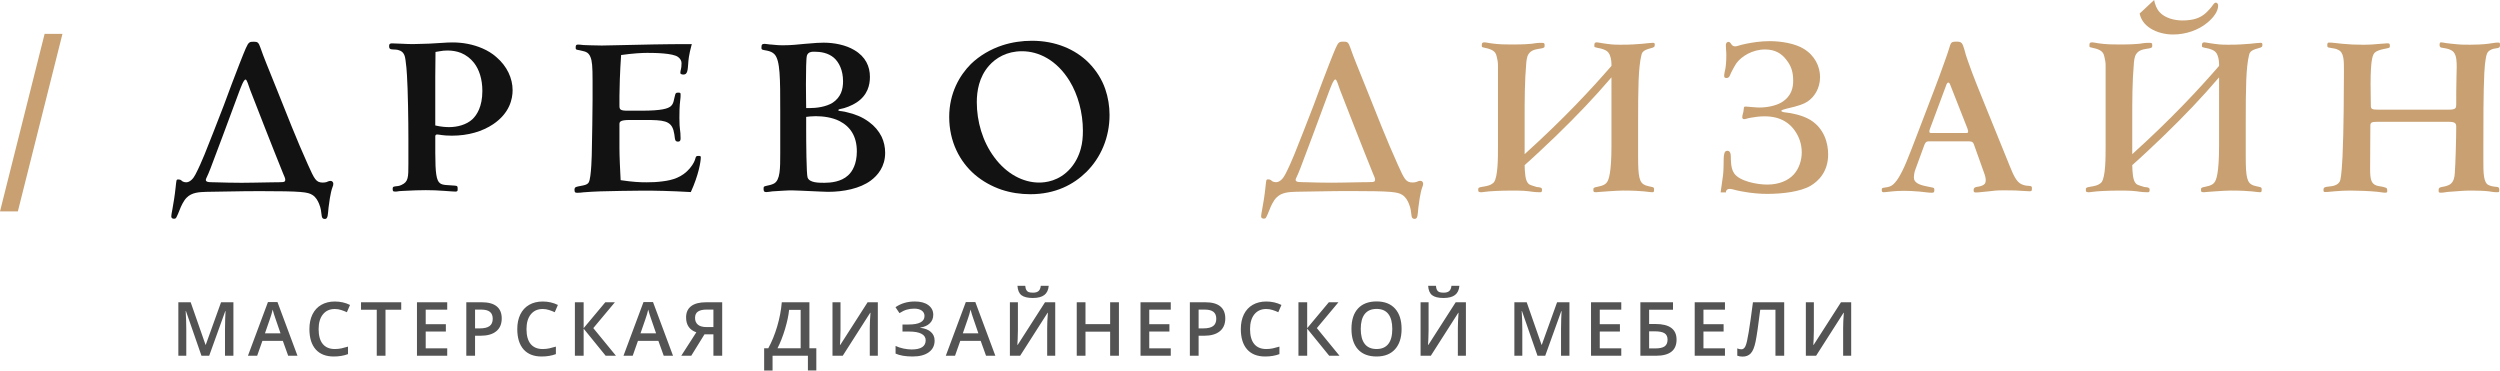
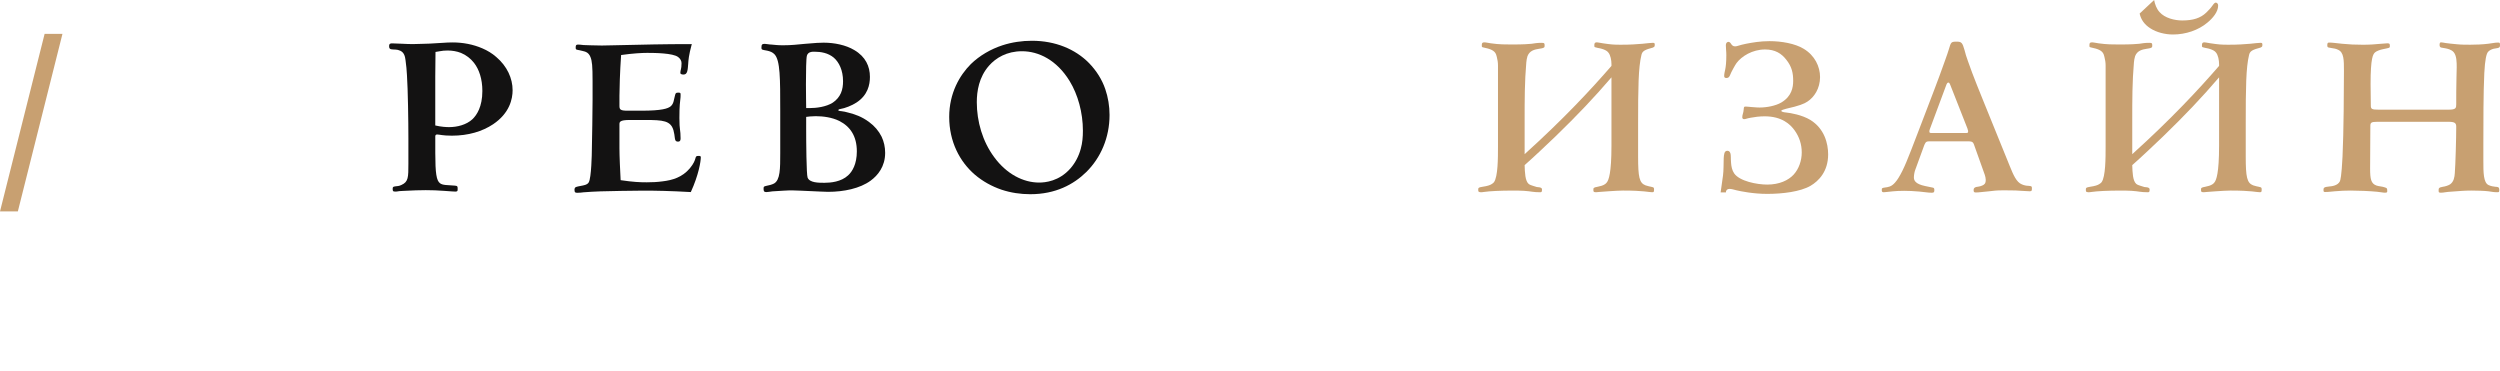
<svg xmlns="http://www.w3.org/2000/svg" version="1.1" id="Слой_1" x="0px" y="0px" width="366.362px" height="54.296px" viewBox="23.605 15.639 366.362 54.296" enable-background="new 23.605 15.639 366.362 54.296" xml:space="preserve">
-   <path fill="#131212" d="M68.719,39.742c-1.638-3.626-3.103-7.391-4.567-11.052c-1.325-3.312-1.883-4.602-2.371-6.031  c-0.279-0.802-0.418-0.906-0.976-0.906c-0.627,0-0.767,0.035-1.185,0.976c-0.314,0.697-1.429,3.556-2.057,5.23  c-1.081,2.894-1.151,3.173-2.684,7.042c-0.941,2.371-1.674,4.358-2.615,6.171c-0.314,0.628-0.802,1.185-1.395,1.185  c-0.174,0-0.418-0.07-0.523-0.139c-0.174-0.105-0.209-0.279-0.593-0.279c-0.349,0-0.279,0.07-0.418,1.22  c-0.105,1.046-0.314,2.336-0.453,3.068c-0.139,0.802-0.174,0.906-0.174,1.116c0,0.349,0.314,0.349,0.418,0.349  c0.209,0,0.279-0.105,0.349-0.244c0.174-0.314,0.279-0.628,0.453-1.046c0.209-0.558,0.593-1.36,1.011-1.778  c0.767-0.802,1.883-0.837,2.894-0.872c5.09-0.105,7.286-0.105,7.879-0.105c6.171,0,7.007,0.139,7.67,0.558  c0.523,0.314,0.802,0.872,0.976,1.29c0.279,0.662,0.314,1.151,0.383,1.708c0.035,0.244,0.07,0.523,0.488,0.523  c0.453,0,0.418-0.697,0.523-1.673c0.07-0.488,0.244-2.127,0.593-3.033c0.07-0.139,0.105-0.279,0.105-0.453  c0-0.174-0.105-0.418-0.418-0.418c-0.209,0-0.418,0.105-0.593,0.174c-0.174,0.035-0.279,0.07-0.523,0.07  C69.904,42.391,69.695,41.903,68.719,39.742z M65.093,41.067c0.209,0.488,0.314,0.697,0.314,0.907c0,0.453-0.314,0.349-1.883,0.383  c-2.371,0.035-3.312,0.07-4.497,0.07c-1.081,0-2.859-0.035-3.765-0.07c-0.697-0.035-1.499,0.07-1.499-0.349  c0-0.209,0.209-0.418,0.697-1.708c0.802-2.092,2.65-7.042,4.219-11.296c0.209-0.523,0.627-1.708,0.906-1.708  c0.209,0,0.383,0.732,0.697,1.569C61.014,30.747,63.524,37.197,65.093,41.067z" />
  <path fill="#131212" d="M89.936,21.857c-1.046,0-1.743,0.104-3.382,0.174c-0.383,0-1.813,0.07-2.475,0.07  c-0.976,0-2.231-0.105-2.963-0.105c-0.279,0-0.488,0-0.488,0.418c0,0.314,0.105,0.418,0.349,0.453  c0.453,0.07,0.767-0.035,1.29,0.209c0.593,0.279,0.697,0.872,0.767,1.395c0.105,0.767,0.174,1.464,0.209,2.196  c0.14,2.092,0.209,6.763,0.209,9.204v3.765c0,1.987,0,2.65-1.011,3.103c-0.349,0.174-0.593,0.174-0.906,0.209  c-0.383,0.035-0.383,0.174-0.383,0.349c0,0.279,0,0.418,0.349,0.418c0.558,0,0.174-0.07,1.29-0.105  c1.325-0.07,2.266-0.105,3.207-0.105c0.941,0,1.778,0.035,2.719,0.105c1.081,0.07,1.29,0.105,1.604,0.105  c0.349,0,0.349-0.105,0.349-0.383c0-0.349,0-0.453-0.384-0.488c-1.15-0.104-1.778-0.035-2.196-0.349  c-0.523-0.384-0.697-1.429-0.697-4.463v-2.406c0-0.209,0.105-0.279,0.279-0.279c0.349,0,0.767,0.174,2.162,0.174  c2.406,0,4.462-0.627,6.031-1.673c2.44-1.639,2.859-3.73,2.859-4.985c0-1.743-0.802-3.521-2.406-4.881  c-0.593-0.523-1.29-0.941-2.022-1.255C92.935,22.136,91.435,21.857,89.936,21.857z M87.391,34.024v-7.182  c0-1.185,0.035-3.103,0.035-3.591c0.174-0.035,0.418-0.07,0.628-0.105c0.349-0.07,0.697-0.105,1.15-0.105  c0.662,0,1.325,0.105,1.952,0.349c0.767,0.314,1.429,0.837,1.917,1.464c0.732,0.941,1.22,2.336,1.22,4.114  c0,2.336-0.837,3.556-1.464,4.149c-0.872,0.802-2.196,1.15-3.417,1.15C89.03,34.268,88.263,34.234,87.391,34.024z" />
  <path fill="#131212" d="M124.982,22.101c-4.323,0-6.659,0.07-11.436,0.174c-0.592,0-1.394,0.035-1.743,0.035  c-1.22,0-2.475-0.07-2.684-0.07c-0.419-0.035-0.523-0.07-0.767-0.07c-0.314,0-0.384,0.07-0.384,0.453  c0,0.244,0.07,0.279,0.244,0.314c0.767,0.174,1.011,0.209,1.255,0.314c0.314,0.139,0.523,0.384,0.663,0.732  c0.244,0.593,0.314,1.325,0.314,3.521v2.789c0,2.44-0.07,4.846-0.105,7.286c0,0.558-0.07,4.114-0.453,4.776  c-0.209,0.383-0.802,0.453-1.151,0.523c-0.662,0.139-0.941,0.105-0.941,0.593c0,0.418,0.174,0.418,0.453,0.418  c0.314,0,0.593-0.035,0.872-0.07c0.802-0.07,1.638-0.105,2.475-0.139c1.674-0.035,4.288-0.105,6.241-0.105  c1.917,0,3.939,0.035,7.007,0.209c1.151-2.51,1.464-4.497,1.464-5.09c0-0.174-0.069-0.209-0.348-0.209  c-0.697,0-0.07,0.383-1.255,1.813c-1.116,1.325-2.545,1.743-4.01,1.917c-0.767,0.105-1.534,0.139-2.301,0.139  c-0.976,0-1.952-0.035-3.834-0.314c-0.07-1.29-0.175-3.486-0.175-4.672v-3.486c0-0.349,0-0.662,1.499-0.662h2.266  c2.65,0,3.731,0.105,4.149,1.499c0.105,0.349,0.174,0.872,0.209,1.185c0.035,0.209,0.07,0.488,0.454,0.488  c0.348,0,0.383-0.244,0.383-0.488c0-1.325-0.174-1.116-0.174-2.963c0-2.022,0.104-2.301,0.139-2.789  c0.035-0.209,0.035-0.383,0.035-0.628c0-0.244,0-0.314-0.349-0.314c-0.348,0-0.383,0.105-0.453,0.349  c-0.209,0.732-0.174,1.22-0.627,1.639c-0.419,0.349-1.29,0.662-4.323,0.662h-1.988c-1.115,0-1.22-0.174-1.22-0.732v-1.464  c0-0.872,0.07-3.521,0.244-5.962c1.709-0.244,3.033-0.314,3.835-0.314c1.151,0,3.731,0.035,4.498,0.593  c0.348,0.244,0.523,0.593,0.523,0.906c0,0.941-0.175,0.976-0.175,1.429c0,0.244,0.349,0.244,0.488,0.244  c0.558,0,0.593-0.662,0.663-1.569C124.494,24.437,124.528,23.774,124.982,22.101z" />
  <path fill="#131212" d="M144.291,21.892c-0.454,0-1.256,0.035-2.755,0.174c-1.08,0.105-1.987,0.209-3.207,0.209  c-0.837,0-1.151-0.07-1.674-0.105c-0.313,0-0.767-0.105-0.976-0.105c-0.383,0-0.488,0.105-0.488,0.523c0,0.244,0,0.314,0.349,0.384  c0.348,0.07,0.697,0.105,1.081,0.279c0.174,0.07,0.348,0.209,0.488,0.349c0.836,0.906,0.836,3.486,0.836,8.402v6.066  c0,2.301,0,3.939-0.906,4.462c-0.314,0.174-0.802,0.279-1.151,0.349c-0.383,0.07-0.383,0.174-0.383,0.383  c0,0.314,0,0.523,0.418,0.523c0.279,0,0.523-0.07,0.872-0.105c0.383-0.035,1.046-0.07,1.708-0.105  c0.419-0.035,0.872-0.035,1.29-0.035c0.732,0,1.43,0.07,2.615,0.105c1.116,0.035,1.848,0.105,2.545,0.105  c2.301,0,4.672-0.488,6.241-1.639c1.045-0.767,2.126-2.057,2.126-4.079c0-0.837-0.174-1.639-0.523-2.371  c-0.418-0.837-1.046-1.569-1.813-2.127c-1.115-0.837-2.126-1.151-3.068-1.395c-0.348-0.105-0.697-0.174-1.011-0.209  c-0.069,0-0.453-0.035-0.453-0.14c0-0.035,0.035-0.07,0.07-0.105c0.07-0.035,0.139-0.07,0.209-0.07  c0.697-0.105,1.743-0.523,2.371-0.941c1.673-1.081,1.987-2.615,1.987-3.765c0-1.534-0.628-2.963-2.301-3.94  C147.568,22.24,145.894,21.892,144.291,21.892z M141.746,31.479c0-0.488-0.035-1.987-0.035-3.521c0-1.848,0.035-3.8,0.139-4.149  c0.035-0.105,0.07-0.209,0.14-0.279c0.244-0.314,0.662-0.314,0.941-0.314c0.976,0,2.022,0.174,2.859,0.872  c0.767,0.662,1.359,1.848,1.359,3.451c0,0.593-0.069,1.185-0.313,1.743s-0.663,1.046-1.186,1.395  c-0.976,0.627-2.405,0.802-3.416,0.802H141.746z M141.746,32.769c0.244-0.035,0.801-0.105,1.394-0.105  c1.081,0,2.406,0.174,3.452,0.697c1.603,0.802,2.579,2.231,2.579,4.463c0,1.848-0.662,2.963-1.29,3.521  c-1.011,0.941-2.545,1.081-3.451,1.081c-0.872,0-2.196,0-2.475-0.767c-0.175-0.488-0.209-5.195-0.209-7.217V32.769z" />
  <path fill="#131212" d="M162.706,32.769c0,3.626,1.534,6.554,3.765,8.472c1.151,0.976,2.476,1.708,3.905,2.196  c1.36,0.453,2.789,0.662,4.218,0.662c3.696,0,6.346-1.429,8.193-3.242c2.127-2.092,3.417-5.055,3.417-8.367  c0-1.29-0.209-2.58-0.628-3.8c-0.488-1.429-1.324-2.719-2.37-3.8c-2.022-2.057-4.951-3.277-8.367-3.277  c-1.465,0-2.929,0.209-4.324,0.662c-1.708,0.558-3.346,1.499-4.636,2.754C164.24,26.668,162.706,29.283,162.706,32.769z   M173.374,23.147c2.441,0,5.09,1.29,6.973,4.358c1.22,1.987,1.952,4.637,1.952,7.287c0,0.906-0.069,1.778-0.313,2.65  c-0.279,1.046-0.802,2.057-1.5,2.859c-1.673,1.917-3.73,2.092-4.602,2.092c-2.335,0-4.776-1.255-6.589-3.73  c-1.708-2.301-2.545-5.229-2.545-8.053c0-1.604,0.314-3.661,1.778-5.334C169.539,24.123,171.143,23.147,173.374,23.147z" />
-   <path fill="#C8A071" d="M228.428,39.729c-1.639-3.626-3.103-7.391-4.567-11.052c-1.325-3.312-1.883-4.602-2.371-6.031  c-0.279-0.802-0.419-0.906-0.976-0.906c-0.628,0-0.767,0.035-1.186,0.976c-0.314,0.697-1.429,3.556-2.057,5.229  c-1.08,2.894-1.15,3.173-2.684,7.042c-0.941,2.371-1.674,4.358-2.615,6.171c-0.314,0.627-0.802,1.185-1.394,1.185  c-0.175,0-0.419-0.07-0.523-0.139c-0.175-0.105-0.21-0.279-0.593-0.279c-0.349,0-0.279,0.07-0.418,1.22  c-0.105,1.046-0.314,2.336-0.454,3.068c-0.139,0.802-0.174,0.906-0.174,1.116c0,0.349,0.314,0.349,0.418,0.349  c0.21,0,0.279-0.105,0.349-0.244c0.174-0.314,0.279-0.628,0.453-1.046c0.209-0.558,0.593-1.36,1.011-1.778  c0.767-0.802,1.883-0.837,2.894-0.872c5.09-0.105,7.286-0.105,7.879-0.105c6.171,0,7.008,0.139,7.67,0.558  c0.523,0.314,0.802,0.872,0.976,1.29c0.279,0.662,0.314,1.15,0.384,1.708c0.035,0.244,0.069,0.523,0.488,0.523  c0.453,0,0.418-0.697,0.523-1.673c0.069-0.488,0.244-2.127,0.592-3.033c0.07-0.139,0.105-0.279,0.105-0.453  s-0.105-0.418-0.418-0.418c-0.21,0-0.419,0.105-0.593,0.174c-0.174,0.035-0.279,0.07-0.523,0.07  C229.613,42.379,229.404,41.891,228.428,39.729z M224.802,41.054c0.209,0.488,0.314,0.697,0.314,0.906  c0,0.453-0.314,0.349-1.883,0.383c-2.371,0.035-3.312,0.07-4.497,0.07c-1.081,0-2.859-0.035-3.766-0.07  c-0.697-0.035-1.499,0.07-1.499-0.349c0-0.209,0.209-0.418,0.697-1.708c0.802-2.092,2.65-7.042,4.219-11.296  c0.209-0.523,0.627-1.708,0.906-1.708c0.21,0,0.384,0.732,0.698,1.569C220.723,30.734,223.233,37.184,224.802,41.054z" />
  <path fill="#C8A071" d="M259.756,25.296c-2.964,3.417-7.008,7.775-12.725,12.934v-4.811c0-3.242,0-5.787,0.244-8.611  c0.034-0.314,0.069-0.628,0.174-0.941c0.314-0.802,1.011-0.976,1.708-1.081c0.523-0.07,0.697-0.14,0.767-0.244  c0.035-0.07,0.035-0.139,0.035-0.209c0-0.314,0-0.418-0.418-0.418c-0.698,0-1.011,0.07-1.499,0.139  c-0.384,0.035-1.116,0.105-2.859,0.105c-0.907,0-1.918,0-3.103-0.174c-0.523-0.07-0.697-0.139-0.872-0.139  c-0.139,0-0.313,0-0.383,0.105c-0.07,0.07-0.07,0.244-0.07,0.384c0,0.139,0,0.209,0.174,0.244c0.314,0.105,0.593,0.105,1.046,0.279  c0.732,0.279,0.872,0.662,0.977,1.116c0.104,0.418,0.174,0.802,0.174,1.255v11.923c0,1.604,0,4.393-0.593,5.195  c-0.104,0.105-0.209,0.209-0.348,0.279c-0.21,0.139-0.593,0.279-1.325,0.384c-0.105,0.035-0.209,0.035-0.349,0.07  c-0.279,0.07-0.279,0.174-0.279,0.349c0,0.105,0,0.209,0.035,0.279c0.07,0.07,0.209,0.105,0.349,0.105c0.104,0,0.244,0,0.383-0.035  c0.941-0.139,2.545-0.209,4.253-0.209c0.558,0,1.116,0,1.674,0.035c1.116,0.07,1.29,0.209,2.371,0.209  c0.209,0,0.279-0.035,0.279-0.383c0-0.14-0.035-0.209-0.175-0.279c-0.139-0.07-0.314-0.07-0.592-0.105  c-0.244-0.07-0.349-0.105-0.558-0.174c-0.209-0.07-0.453-0.139-0.628-0.279c-0.523-0.453-0.558-1.674-0.592-2.754  c1.534-1.36,3.033-2.789,4.532-4.219c3.207-3.103,5.683-5.718,8.193-8.646V37.01c0,4.044-0.419,5.02-0.663,5.334  c-0.069,0.105-0.174,0.209-0.279,0.279c-0.279,0.209-0.732,0.314-1.08,0.384c-0.593,0.105-0.628,0.174-0.628,0.418  c0,0.105,0,0.209,0.035,0.279c0.07,0.105,0.244,0.105,0.383,0.105c0.105,0,0.384-0.035,0.384-0.035s2.615-0.209,3.521-0.209  c3.138,0,3.765,0.244,4.288,0.244c0.244,0,0.279-0.035,0.279-0.418c0-0.174-0.035-0.279-0.174-0.314  c-0.209-0.07-0.314-0.07-0.593-0.139c-0.174-0.035-0.383-0.105-0.488-0.139c-0.906-0.349-1.081-1.22-1.081-4.218v-4.846  c0-5.195,0.035-8.193,0.488-10.041c0.105-0.418,0.279-0.697,1.325-0.976c0.593-0.139,0.628-0.244,0.628-0.523  c0-0.244-0.07-0.279-0.279-0.279c-0.384,0-0.732,0.07-1.534,0.139c-0.976,0.07-1.604,0.139-3.173,0.139  c-1.08,0-1.429-0.035-2.614-0.209c-0.488-0.07-0.733-0.139-0.872-0.139c-0.383,0-0.383,0.209-0.383,0.488  c0,0.139,0,0.209,0.174,0.244c0.453,0.139,0.627,0.105,1.115,0.279c0.279,0.105,0.593,0.244,0.767,0.488  c0.314,0.384,0.454,1.116,0.454,1.708V25.296z" />
  <path fill="#C8A071" d="M276.519,43.843c0-0.314,0.209-0.523,0.523-0.523s0.627,0.105,1.046,0.209  c0.593,0.139,2.44,0.523,4.497,0.523c2.231,0,4.846-0.314,6.345-1.185c1.186-0.697,2.58-2.092,2.58-4.602  c0-1.569-0.523-3.765-2.614-5.055c-1.221-0.732-2.859-1.011-3.522-1.081c-0.453-0.035-0.732-0.139-0.732-0.244  c0-0.105,0.314-0.209,0.732-0.314c1.883-0.418,2.65-0.732,3.103-1.046c0.976-0.628,1.848-1.917,1.848-3.591  c0-1.534-0.767-3.173-2.406-4.149c-1.255-0.767-3.242-1.116-4.985-1.116c-1.395,0-2.545,0.209-3.452,0.383  c-1.046,0.209-1.29,0.383-1.603,0.383c-0.314,0-0.454-0.174-0.558-0.314c-0.105-0.174-0.244-0.349-0.419-0.349  c-0.139,0-0.383,0.105-0.383,0.523c0,0.558,0.07,0.767,0.07,1.429c0,2.161-0.314,2.336-0.314,3.068c0,0.174,0.105,0.279,0.314,0.279  c0.383,0,0.488-0.279,0.558-0.453c0.139-0.384,0.732-1.464,0.941-1.743c0.732-0.976,2.301-1.987,4.183-1.987  c1.465,0,2.406,0.593,3.103,1.499c0.837,1.046,1.011,1.987,1.011,3.103c0,0.941-0.209,2.266-1.743,3.173  c-0.837,0.488-2.127,0.732-3.172,0.732c-0.105,0-0.454,0-1.186-0.07c-0.523-0.035-0.627-0.07-0.836-0.07  c-0.279,0-0.279,0.035-0.314,0.418c-0.035,0.558-0.209,0.732-0.209,1.15c0,0.174,0.104,0.279,0.278,0.279  c0.21,0,0.349-0.105,0.942-0.209c0.523-0.104,1.325-0.209,2.057-0.209c2.545,0,3.765,1.185,4.393,2.057  c0.697,0.976,1.045,2.057,1.045,3.242c0,1.185-0.418,2.406-1.185,3.242c-0.767,0.837-2.092,1.464-3.87,1.464  c-1.499,0-4.044-0.488-4.846-1.639c-0.314-0.453-0.418-1.046-0.453-1.499c-0.07-0.767,0-1.151-0.105-1.464  c-0.104-0.314-0.313-0.349-0.453-0.349c-0.453,0-0.488,0.558-0.523,1.081c-0.035,0.941,0,1.708-0.104,2.545  c-0.035,0.314-0.105,0.767-0.349,2.475H276.519z" />
  <path fill="#C8A071" d="M309.41,28.085l2.511,6.38c0.104,0.279,0.104,0.418,0.104,0.453c0,0.209-0.139,0.209-0.279,0.209h-5.09  c-0.104,0-0.209,0-0.244-0.035c-0.035-0.035-0.07-0.105-0.07-0.174c0-0.07,0-0.174,0.07-0.349l2.441-6.554  c0.034-0.105,0.139-0.279,0.279-0.279C309.271,27.736,309.376,27.98,309.41,28.085z M314.466,41.263  c0.069,0.209,0.139,0.488,0.139,0.732c0,0.558-0.209,0.697-0.523,0.837c-0.418,0.174-0.558,0.139-0.871,0.209  c-0.244,0.07-0.384,0.174-0.384,0.453c0,0.314,0.105,0.349,0.349,0.349c0.453,0,0.767-0.07,1.952-0.174  c0.732-0.07,0.837-0.139,2.196-0.139c1.674,0,1.918,0.035,2.441,0.07c0.732,0.035,1.046,0.07,1.29,0.07  c0.314,0,0.314-0.139,0.314-0.418s0-0.349-0.523-0.383c-0.279,0-0.628-0.07-0.942-0.209c-0.802-0.314-1.255-1.395-1.778-2.684  c-3.626-8.96-4.706-11.54-5.508-13.666c-1.151-3.138-0.907-2.615-1.116-3.312c-0.314-1.116-0.453-1.255-1.15-1.255  c-0.837,0-0.837,0.07-1.151,1.116c-0.104,0.383-0.279,0.837-0.558,1.639c-1.08,3.068-2.091,5.613-3.416,9.099l-0.628,1.639  c-1.429,3.73-1.987,5.195-2.789,6.485c-0.139,0.244-0.314,0.453-0.488,0.662c-0.209,0.244-0.488,0.488-0.802,0.593  c-0.174,0.07-0.558,0.139-0.662,0.139c-0.488,0.07-0.488,0.105-0.488,0.383c0,0.139,0,0.314,0.279,0.314  c0.313,0,0.488-0.07,1.394-0.139c0.384-0.035,0.907-0.07,1.604-0.07c0.662,0,1.394,0.035,2.196,0.105  c0.837,0.07,1.29,0.174,1.813,0.174c0.314,0,0.419-0.035,0.419-0.383c0-0.314-0.105-0.349-0.314-0.383  c-0.07,0-0.209-0.035-1.011-0.209c-1.534-0.314-1.674-0.871-1.674-1.29c0-0.349,0.105-0.872,0.21-1.116l1.324-3.626  c0.209-0.523,0.419-0.523,0.732-0.523h5.823c0.488,0,0.592,0.174,0.697,0.418L314.466,41.263z" />
  <path fill="#C8A071" d="M337.156,17.626c0.209,0.906,0.697,1.604,1.569,2.162c0.906,0.593,2.161,0.906,3.312,0.906  c1.883,0,3.73-0.628,5.055-1.743c0.767-0.628,1.569-1.569,1.569-2.475c0-0.383-0.244-0.453-0.349-0.453  c-0.209,0-0.418,0.349-0.523,0.488c-0.209,0.314-0.557,0.662-0.871,0.976c-0.837,0.802-1.918,1.151-3.521,1.151  c-1.116,0-2.545-0.349-3.312-1.22c-0.454-0.488-0.698-1.185-0.802-1.778L337.156,17.626z M348.8,25.296  c-2.963,3.417-7.007,7.775-12.725,12.934v-4.811c0-3.242,0-5.787,0.244-8.611c0.035-0.314,0.07-0.628,0.175-0.941  c0.313-0.802,1.011-0.976,1.708-1.081c0.523-0.07,0.697-0.14,0.767-0.244c0.035-0.07,0.035-0.139,0.035-0.209  c0-0.314,0-0.418-0.419-0.418c-0.697,0-1.011,0.07-1.499,0.139c-0.383,0.035-1.115,0.105-2.859,0.105c-0.906,0-1.917,0-3.102-0.174  c-0.523-0.07-0.698-0.139-0.872-0.139c-0.139,0-0.314,0-0.383,0.105c-0.07,0.07-0.07,0.244-0.07,0.384c0,0.139,0,0.209,0.174,0.244  c0.314,0.105,0.593,0.105,1.046,0.279c0.732,0.279,0.872,0.662,0.976,1.116c0.105,0.418,0.175,0.802,0.175,1.255v11.923  c0,1.604,0,4.393-0.593,5.195c-0.105,0.105-0.209,0.209-0.349,0.279c-0.209,0.139-0.592,0.279-1.325,0.384  c-0.104,0.035-0.209,0.035-0.348,0.07c-0.279,0.07-0.279,0.174-0.279,0.349c0,0.105,0,0.209,0.035,0.279  c0.069,0.07,0.209,0.105,0.348,0.105c0.105,0,0.244,0,0.384-0.035c0.941-0.139,2.545-0.209,4.253-0.209c0.558,0,1.116,0,1.674,0.035  c1.115,0.07,1.29,0.209,2.37,0.209c0.21,0,0.279-0.035,0.279-0.383c0-0.14-0.035-0.209-0.174-0.279  c-0.139-0.07-0.314-0.07-0.593-0.105c-0.244-0.07-0.348-0.105-0.558-0.174c-0.209-0.07-0.453-0.139-0.627-0.279  c-0.523-0.453-0.558-1.674-0.593-2.754c1.534-1.36,3.033-2.789,4.532-4.219c3.208-3.103,5.683-5.718,8.193-8.646V37.01  c0,4.044-0.418,5.02-0.662,5.334c-0.07,0.105-0.174,0.209-0.279,0.279c-0.279,0.209-0.732,0.314-1.081,0.384  c-0.592,0.105-0.627,0.174-0.627,0.418c0,0.105,0,0.209,0.035,0.279c0.069,0.105,0.244,0.105,0.383,0.105  c0.105,0,0.384-0.035,0.384-0.035s2.614-0.209,3.521-0.209c3.138,0,3.765,0.244,4.288,0.244c0.244,0,0.279-0.035,0.279-0.418  c0-0.174-0.035-0.279-0.174-0.314c-0.21-0.07-0.314-0.07-0.593-0.139c-0.174-0.035-0.384-0.105-0.488-0.139  c-0.907-0.349-1.081-1.22-1.081-4.218v-4.846c0-5.195,0.035-8.193,0.488-10.041c0.105-0.418,0.279-0.697,1.325-0.976  c0.593-0.139,0.628-0.244,0.628-0.523c0-0.244-0.07-0.279-0.279-0.279c-0.384,0-0.733,0.07-1.534,0.139  c-0.977,0.07-1.604,0.139-3.173,0.139c-1.081,0-1.429-0.035-2.615-0.209c-0.488-0.07-0.732-0.139-0.871-0.139  c-0.384,0-0.384,0.209-0.384,0.488c0,0.139,0,0.209,0.175,0.244c0.453,0.139,0.627,0.105,1.115,0.279  c0.279,0.105,0.593,0.244,0.767,0.488c0.314,0.384,0.453,1.116,0.453,1.708V25.296z" />
  <path fill="#C8A071" d="M383.553,34.221c0,1.569-0.104,5.508-0.209,6.798c-0.035,0.558-0.139,1.255-0.697,1.639  c-0.279,0.174-0.732,0.314-1.046,0.349c-0.628,0.105-0.628,0.244-0.628,0.558c0,0.209,0,0.314,0.314,0.314  c0.523,0,0.523-0.105,1.813-0.174c0.941-0.07,1.673-0.14,2.719-0.14c0.732,0,1.883,0.035,2.441,0.105  c0.523,0.07,0.767,0.139,1.29,0.139c0.244,0,0.313,0,0.313-0.314c0-0.523-0.278-0.453-0.592-0.488c-0.174,0-0.697-0.105-0.976-0.244  c-0.767-0.349-0.767-1.883-0.767-3.521V36.94c0-3.382,0-7.705,0.139-10.599c0.105-2.022,0.314-2.789,0.523-3.068  c0.174-0.244,0.558-0.418,0.837-0.488c0.174-0.035,0.383-0.07,0.592-0.105c0.314-0.07,0.349-0.174,0.349-0.453  c0-0.349-0.07-0.349-0.314-0.349c-0.418,0-0.592,0.07-1.429,0.174s-1.848,0.139-2.615,0.139c-0.662,0-1.325,0-1.987-0.07  c-0.697-0.07-1.151-0.104-1.604-0.174c-0.279-0.035-0.488-0.105-0.697-0.105c-0.105,0-0.209,0.07-0.209,0.349  c0,0.07,0,0.174,0.035,0.244c0.069,0.209,0.244,0.174,0.801,0.279c0.349,0.07,0.872,0.174,1.221,0.558  c0.453,0.523,0.453,1.499,0.453,2.231c0,0.244-0.035,1.046-0.035,1.534c-0.035,1.255-0.035,2.789-0.035,3.87  c0,0.558-0.035,0.802-1.115,0.802h-10.25c-1.046,0-1.151-0.105-1.151-0.628c0-0.349-0.035-2.092-0.035-3.138  c0-3.835,0.349-4.358,0.663-4.637c0.244-0.209,0.767-0.384,1.115-0.453c0.977-0.209,1.046-0.174,1.046-0.453  c0-0.279,0-0.418-0.348-0.418c-0.384,0-1.534,0.139-2.266,0.174c-0.489,0.035-0.977,0.035-1.465,0.035  c-1.046,0-1.778-0.035-2.893-0.139c-1.081-0.105-1.395-0.174-1.883-0.174c-0.209,0-0.314,0-0.314,0.383  c0,0.279,0.07,0.314,0.244,0.349c0.175,0.035,0.244,0.035,0.384,0.07c0.314,0.035,0.662,0.105,0.941,0.244  c0.872,0.384,0.872,1.464,0.872,3.138c0,2.371-0.035,9.065-0.209,12.551c-0.14,2.859-0.314,3.417-0.384,3.591  c-0.314,0.628-1.15,0.732-1.604,0.767c-0.697,0.07-0.802,0.174-0.802,0.488c0,0.314,0.07,0.314,0.279,0.314  c0.558,0,0.837-0.07,1.395-0.105c0.593-0.07,1.708-0.105,2.301-0.105c1.15,0,2.789,0.07,3.87,0.174  c0.732,0.07,0.836,0.139,1.185,0.139c0.314,0,0.314-0.105,0.314-0.244c0-0.453-0.07-0.418-0.314-0.523  c-0.488-0.174-0.837-0.139-1.255-0.279c-0.802-0.279-0.941-0.941-0.941-2.475c0-2.092,0.035-5.195,0.035-6.241  c0-0.488,0.104-0.628,0.976-0.628h10.494C383.379,33.489,383.553,33.698,383.553,34.221z" />
-   <path fill="#535353" d="M53.13,67.773l-2.273-6.547h-0.043c0.061,0.972,0.091,1.884,0.091,2.735v3.812h-1.164v-7.839h1.807  l2.177,6.236h0.032l2.241-6.236h1.812v7.839h-1.233v-3.877c0-0.39,0.009-0.897,0.027-1.523c0.021-0.626,0.039-1.004,0.054-1.137  h-0.043l-2.354,6.536H53.13z M65.837,67.773l-0.783-2.177h-2.997l-0.767,2.177h-1.351l2.933-7.871h1.394l2.933,7.871H65.837z   M64.716,64.492l-0.735-2.134c-0.054-0.143-0.129-0.368-0.225-0.676c-0.093-0.307-0.157-0.533-0.193-0.676  c-0.097,0.44-0.238,0.92-0.424,1.442l-0.708,2.043H64.716z M72.667,60.921c-0.736,0-1.315,0.261-1.737,0.783  c-0.422,0.522-0.633,1.242-0.633,2.161c0,0.962,0.202,1.689,0.606,2.182c0.408,0.493,0.996,0.74,1.764,0.74  c0.333,0,0.654-0.032,0.965-0.096c0.311-0.068,0.634-0.154,0.971-0.257v1.099c-0.615,0.232-1.312,0.349-2.091,0.349  c-1.147,0-2.029-0.347-2.643-1.04c-0.615-0.697-0.922-1.693-0.922-2.987c0-0.815,0.148-1.528,0.445-2.139  c0.3-0.611,0.733-1.08,1.298-1.405c0.565-0.325,1.228-0.488,1.989-0.488c0.801,0,1.541,0.168,2.22,0.504l-0.461,1.067  c-0.265-0.125-0.545-0.234-0.842-0.327C73.302,60.969,72.992,60.921,72.667,60.921z M80.098,67.773h-1.282v-6.74h-2.306v-1.099  h5.893v1.099h-2.306V67.773z M89.143,67.773h-4.434v-7.839h4.434v1.083H85.99v2.134h2.954v1.072H85.99v2.461h3.153V67.773z   M97.131,62.304c0,0.819-0.268,1.446-0.804,1.882c-0.536,0.436-1.299,0.654-2.29,0.654h-0.815v2.933h-1.282v-7.839h2.257  c0.979,0,1.712,0.2,2.199,0.601C96.886,60.935,97.131,61.525,97.131,62.304z M93.222,63.763h0.681c0.658,0,1.14-0.114,1.448-0.343  c0.307-0.229,0.461-0.586,0.461-1.072c0-0.45-0.138-0.786-0.413-1.008c-0.275-0.222-0.704-0.332-1.287-0.332h-0.89V63.763z   M103.13,60.921c-0.736,0-1.315,0.261-1.737,0.783c-0.422,0.522-0.633,1.242-0.633,2.161c0,0.962,0.202,1.689,0.606,2.182  c0.408,0.493,0.996,0.74,1.764,0.74c0.333,0,0.654-0.032,0.965-0.096c0.311-0.068,0.635-0.154,0.971-0.257v1.099  c-0.615,0.232-1.312,0.349-2.091,0.349c-1.148,0-2.029-0.347-2.644-1.04c-0.615-0.697-0.922-1.693-0.922-2.987  c0-0.815,0.148-1.528,0.445-2.139c0.3-0.611,0.733-1.08,1.298-1.405c0.564-0.325,1.228-0.488,1.989-0.488  c0.801,0,1.541,0.168,2.22,0.504l-0.461,1.067c-0.265-0.125-0.545-0.234-0.842-0.327C103.765,60.969,103.456,60.921,103.13,60.921z   M113.87,67.773h-1.507l-3.228-3.973v3.973h-1.282v-7.839h1.282v3.796l3.174-3.796h1.405l-3.164,3.786L113.87,67.773z   M120.871,67.773l-0.783-2.177h-2.997l-0.767,2.177h-1.351l2.933-7.871h1.394l2.933,7.871H120.871z M119.751,64.492l-0.735-2.134  c-0.054-0.143-0.129-0.368-0.225-0.676c-0.093-0.307-0.157-0.533-0.193-0.676c-0.097,0.44-0.238,0.92-0.424,1.442l-0.708,2.043  H119.751z M126.844,64.631l-1.941,3.142h-1.464l2.209-3.437c-1.001-0.347-1.501-1.076-1.501-2.188c0-0.719,0.248-1.267,0.745-1.646  c0.497-0.379,1.228-0.568,2.193-0.568h2.354v7.839h-1.287v-3.142H126.844z M128.152,61.007h-1.019c-0.54,0-0.954,0.097-1.244,0.29  c-0.286,0.189-0.429,0.5-0.429,0.933c0,0.422,0.14,0.751,0.418,0.987c0.279,0.236,0.712,0.354,1.298,0.354h0.976V61.007z   M135.587,66.674h0.606c0.518-0.947,0.953-2.011,1.303-3.19c0.35-1.18,0.576-2.363,0.676-3.55h4.048v6.74h1.013v3.26H142v-2.161  h-5.18v2.161h-1.233V66.674z M139.244,61.044c-0.079,0.812-0.279,1.753-0.6,2.826c-0.322,1.069-0.689,2.004-1.1,2.804h3.394v-5.63  H139.244z M145.602,59.934h1.175v4.075c0,0.425-0.011,0.856-0.032,1.292c-0.022,0.433-0.038,0.726-0.049,0.879h0.049l4.005-6.247  h1.496v7.839h-1.18V63.73c0-0.618,0.034-1.369,0.102-2.252h-0.043l-4.021,6.295h-1.502V59.934z M160.369,61.768  c0,0.511-0.17,0.929-0.51,1.255c-0.336,0.325-0.802,0.533-1.399,0.622v0.032c0.686,0.082,1.208,0.286,1.565,0.611  c0.361,0.322,0.542,0.743,0.542,1.265c0,0.729-0.286,1.299-0.858,1.711c-0.568,0.411-1.355,0.617-2.359,0.617  c-1.044,0-1.879-0.141-2.504-0.424v-1.121c0.346,0.164,0.734,0.291,1.163,0.381c0.433,0.089,0.828,0.134,1.185,0.134  c1.376,0,2.065-0.45,2.065-1.351c0-0.415-0.208-0.731-0.622-0.949c-0.411-0.218-1.023-0.327-1.834-0.327h-0.944v-1.03h0.885  c1.562,0,2.343-0.417,2.343-1.249c0-0.332-0.134-0.595-0.402-0.788c-0.265-0.193-0.636-0.29-1.115-0.29  c-0.379,0-0.74,0.05-1.084,0.15c-0.343,0.1-0.698,0.27-1.067,0.509l-0.584-0.869c0.804-0.558,1.752-0.837,2.842-0.837  c0.829,0,1.485,0.177,1.968,0.531C160.127,60.706,160.369,61.178,160.369,61.768z M168.105,67.773l-0.783-2.177h-2.997l-0.767,2.177  h-1.351l2.933-7.871h1.394l2.933,7.871H168.105z M166.984,64.492l-0.734-2.134c-0.054-0.143-0.129-0.368-0.225-0.676  c-0.093-0.307-0.158-0.533-0.194-0.676c-0.096,0.44-0.237,0.92-0.423,1.442l-0.708,2.043H166.984z M171.6,59.934h1.174v4.075  c0,0.425-0.01,0.856-0.032,1.292c-0.021,0.433-0.037,0.726-0.048,0.879h0.048l4.006-6.247h1.496v7.839h-1.18V63.73  c0-0.618,0.034-1.369,0.102-2.252h-0.043l-4.022,6.295H171.6V59.934z M174.962,59.307c-0.758,0-1.314-0.136-1.668-0.408  c-0.35-0.275-0.545-0.733-0.584-1.373h1.142c0.022,0.257,0.07,0.458,0.145,0.6c0.079,0.143,0.189,0.247,0.332,0.311  c0.147,0.061,0.369,0.091,0.665,0.091c0.351,0,0.617-0.077,0.799-0.231c0.183-0.157,0.293-0.415,0.333-0.772h1.163  c-0.053,0.615-0.27,1.065-0.649,1.351C176.262,59.164,175.702,59.307,174.962,59.307z M187.578,67.773h-1.287V64.24h-3.614v3.534  h-1.281v-7.839h1.281v3.207h3.614v-3.207h1.287V67.773z M195.175,67.773h-4.434v-7.839h4.434v1.083h-3.153v2.134h2.955v1.072h-2.955  v2.461h3.153V67.773z M203.164,62.304c0,0.819-0.269,1.446-0.805,1.882c-0.536,0.436-1.299,0.654-2.289,0.654h-0.815v2.933h-1.282  v-7.839h2.257c0.98,0,1.713,0.2,2.199,0.601C202.919,60.935,203.164,61.525,203.164,62.304z M199.255,63.763h0.681  c0.657,0,1.14-0.114,1.447-0.343c0.308-0.229,0.461-0.586,0.461-1.072c0-0.45-0.137-0.786-0.412-1.008  c-0.276-0.222-0.705-0.332-1.287-0.332h-0.89V63.763z M209.163,60.921c-0.737,0-1.316,0.261-1.738,0.783  c-0.422,0.522-0.632,1.242-0.632,2.161c0,0.962,0.202,1.689,0.606,2.182c0.407,0.493,0.995,0.74,1.764,0.74  c0.332,0,0.654-0.032,0.965-0.096c0.311-0.068,0.634-0.154,0.97-0.257v1.099c-0.614,0.232-1.312,0.349-2.091,0.349  c-1.147,0-2.029-0.347-2.643-1.04c-0.615-0.697-0.923-1.693-0.923-2.987c0-0.815,0.149-1.528,0.445-2.139  c0.301-0.611,0.733-1.08,1.298-1.405c0.565-0.325,1.228-0.488,1.989-0.488c0.801,0,1.541,0.168,2.22,0.504l-0.461,1.067  c-0.264-0.125-0.545-0.234-0.842-0.327C209.797,60.969,209.488,60.921,209.163,60.921z M219.902,67.773h-1.507l-3.228-3.973v3.973  h-1.281v-7.839h1.281v3.796l3.174-3.796h1.405l-3.163,3.786L219.902,67.773z M229,63.843c0,1.276-0.32,2.268-0.96,2.976  c-0.636,0.708-1.538,1.062-2.707,1.062c-1.184,0-2.093-0.35-2.73-1.051c-0.632-0.704-0.949-1.703-0.949-2.997  c0-1.294,0.318-2.288,0.955-2.981c0.64-0.694,1.551-1.04,2.734-1.04c1.166,0,2.067,0.352,2.703,1.056  C228.682,61.571,229,62.563,229,63.843z M223.016,63.843c0,0.965,0.195,1.698,0.585,2.198c0.389,0.497,0.967,0.745,1.732,0.745  c0.761,0,1.335-0.247,1.721-0.74c0.389-0.493,0.584-1.228,0.584-2.204c0-0.962-0.193-1.691-0.579-2.188  c-0.382-0.497-0.954-0.745-1.716-0.745c-0.768,0-1.349,0.249-1.742,0.745C223.211,62.152,223.016,62.881,223.016,63.843z   M231.782,59.934h1.174v4.075c0,0.425-0.01,0.856-0.032,1.292c-0.021,0.433-0.037,0.726-0.048,0.879h0.048l4.006-6.247h1.496v7.839  h-1.18V63.73c0-0.618,0.034-1.369,0.102-2.252h-0.043l-4.021,6.295h-1.502V59.934z M235.144,59.307  c-0.758,0-1.314-0.136-1.667-0.408c-0.351-0.275-0.546-0.733-0.585-1.373h1.142c0.022,0.257,0.07,0.458,0.145,0.6  c0.079,0.143,0.189,0.247,0.332,0.311c0.147,0.061,0.369,0.091,0.665,0.091c0.351,0,0.617-0.077,0.799-0.231  c0.183-0.157,0.293-0.415,0.333-0.772h1.163c-0.053,0.615-0.27,1.065-0.649,1.351C236.444,59.164,235.884,59.307,235.144,59.307z   M248.917,67.773l-2.273-6.547h-0.043c0.061,0.972,0.091,1.884,0.091,2.735v3.812h-1.164v-7.839h1.807l2.177,6.236h0.033  l2.241-6.236h1.812v7.839h-1.233v-3.877c0-0.39,0.009-0.897,0.027-1.523c0.021-0.626,0.039-1.004,0.054-1.137h-0.043l-2.354,6.536  H248.917z M261.195,67.773h-4.434v-7.839h4.434v1.083h-3.153v2.134h2.955v1.072h-2.955v2.461h3.153V67.773z M269.296,65.414  c0,1.573-1.008,2.359-3.024,2.359h-2.279v-7.839h4.783v1.099h-3.501v2.086h0.933C268.267,63.119,269.296,63.884,269.296,65.414z   M265.275,66.696h0.922c0.615,0,1.065-0.1,1.351-0.3c0.286-0.204,0.429-0.531,0.429-0.981c0-0.433-0.144-0.743-0.434-0.933  c-0.286-0.193-0.786-0.29-1.501-0.29h-0.767V66.696z M276.389,67.773h-4.434v-7.839h4.434v1.083h-3.152v2.134h2.954v1.072h-2.954  v2.461h3.152V67.773z M285.07,67.773h-1.282v-6.74h-2.231c-0.282,2.288-0.509,3.845-0.681,4.67  c-0.168,0.826-0.405,1.401-0.713,1.727c-0.307,0.322-0.715,0.477-1.222,0.466c-0.261,0-0.51-0.045-0.746-0.134v-1.067  c0.204,0.089,0.403,0.134,0.596,0.134c0.257,0,0.457-0.154,0.6-0.461c0.147-0.311,0.306-0.996,0.477-2.054  c0.176-1.058,0.383-2.518,0.622-4.381h4.58V67.773z M288.243,59.934h1.174v4.075c0,0.425-0.011,0.856-0.032,1.292  c-0.021,0.433-0.038,0.726-0.048,0.879h0.048l4.006-6.247h1.496v7.839h-1.18V63.73c0-0.618,0.034-1.369,0.102-2.252h-0.043  l-4.022,6.295h-1.501V59.934z" />
  <path fill="#C8A071" d="M32.757,20.606L26.22,46.622h-2.615l6.537-26.016H32.757z" />
</svg>